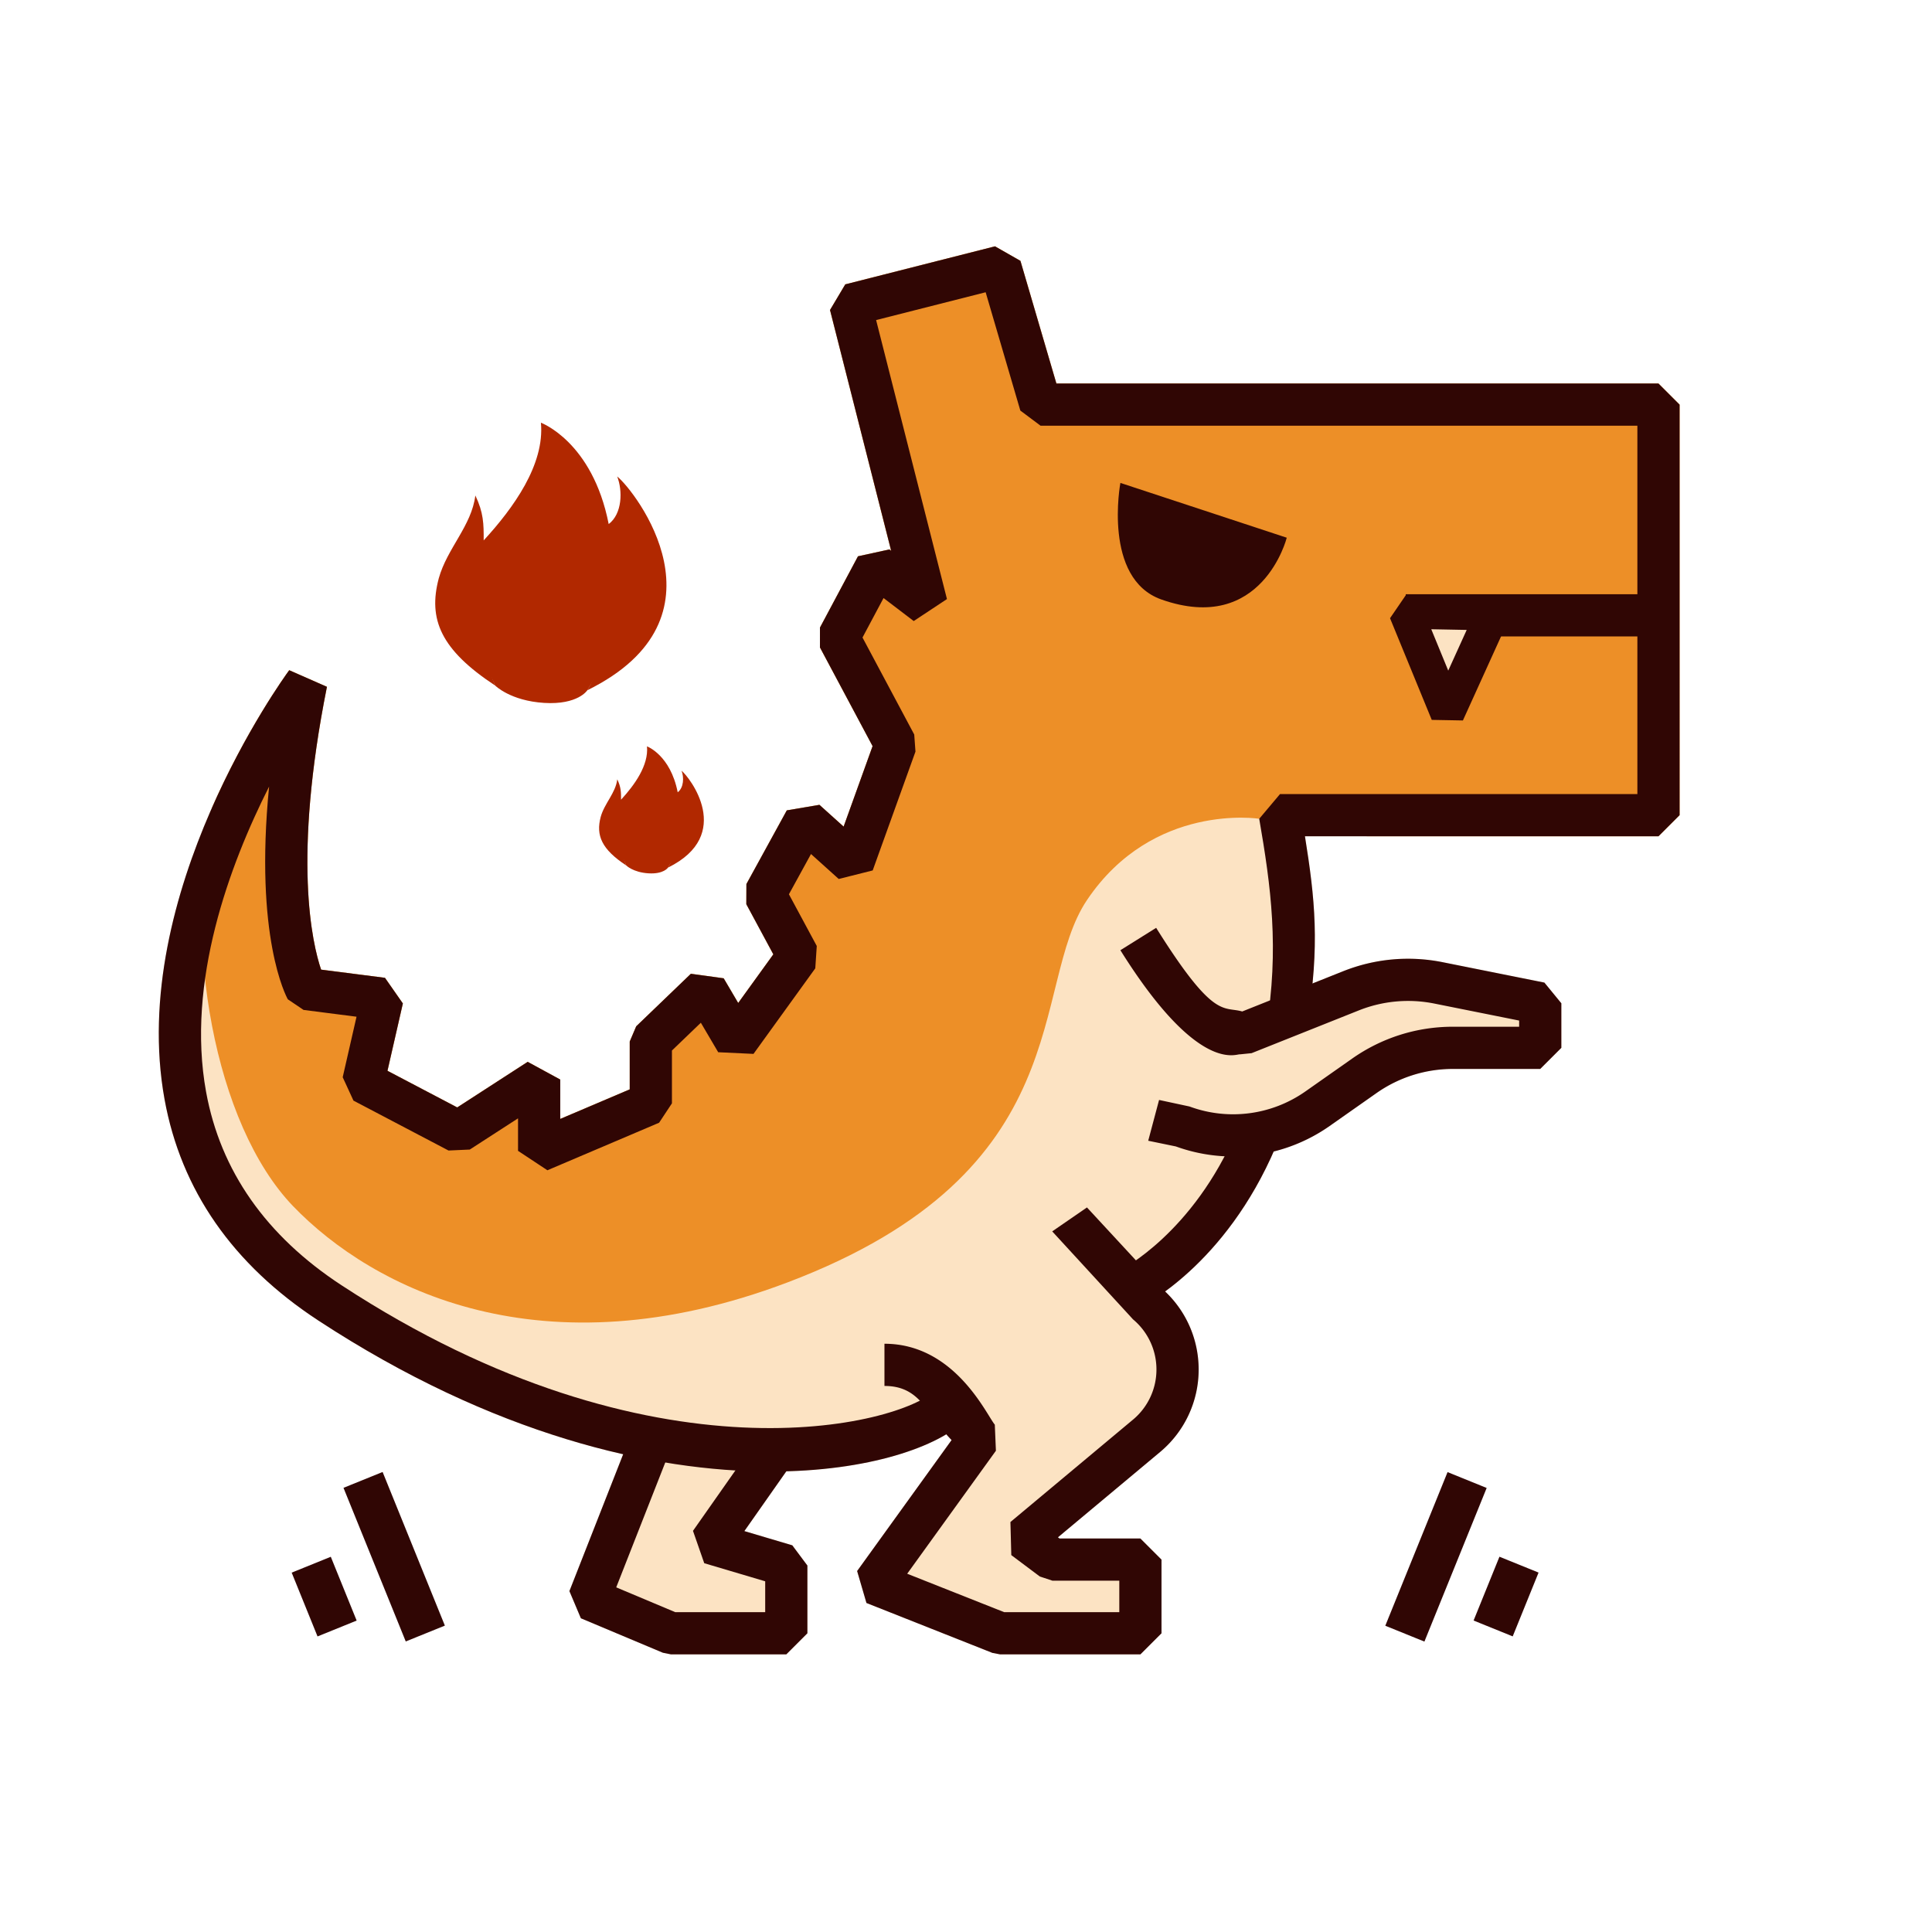
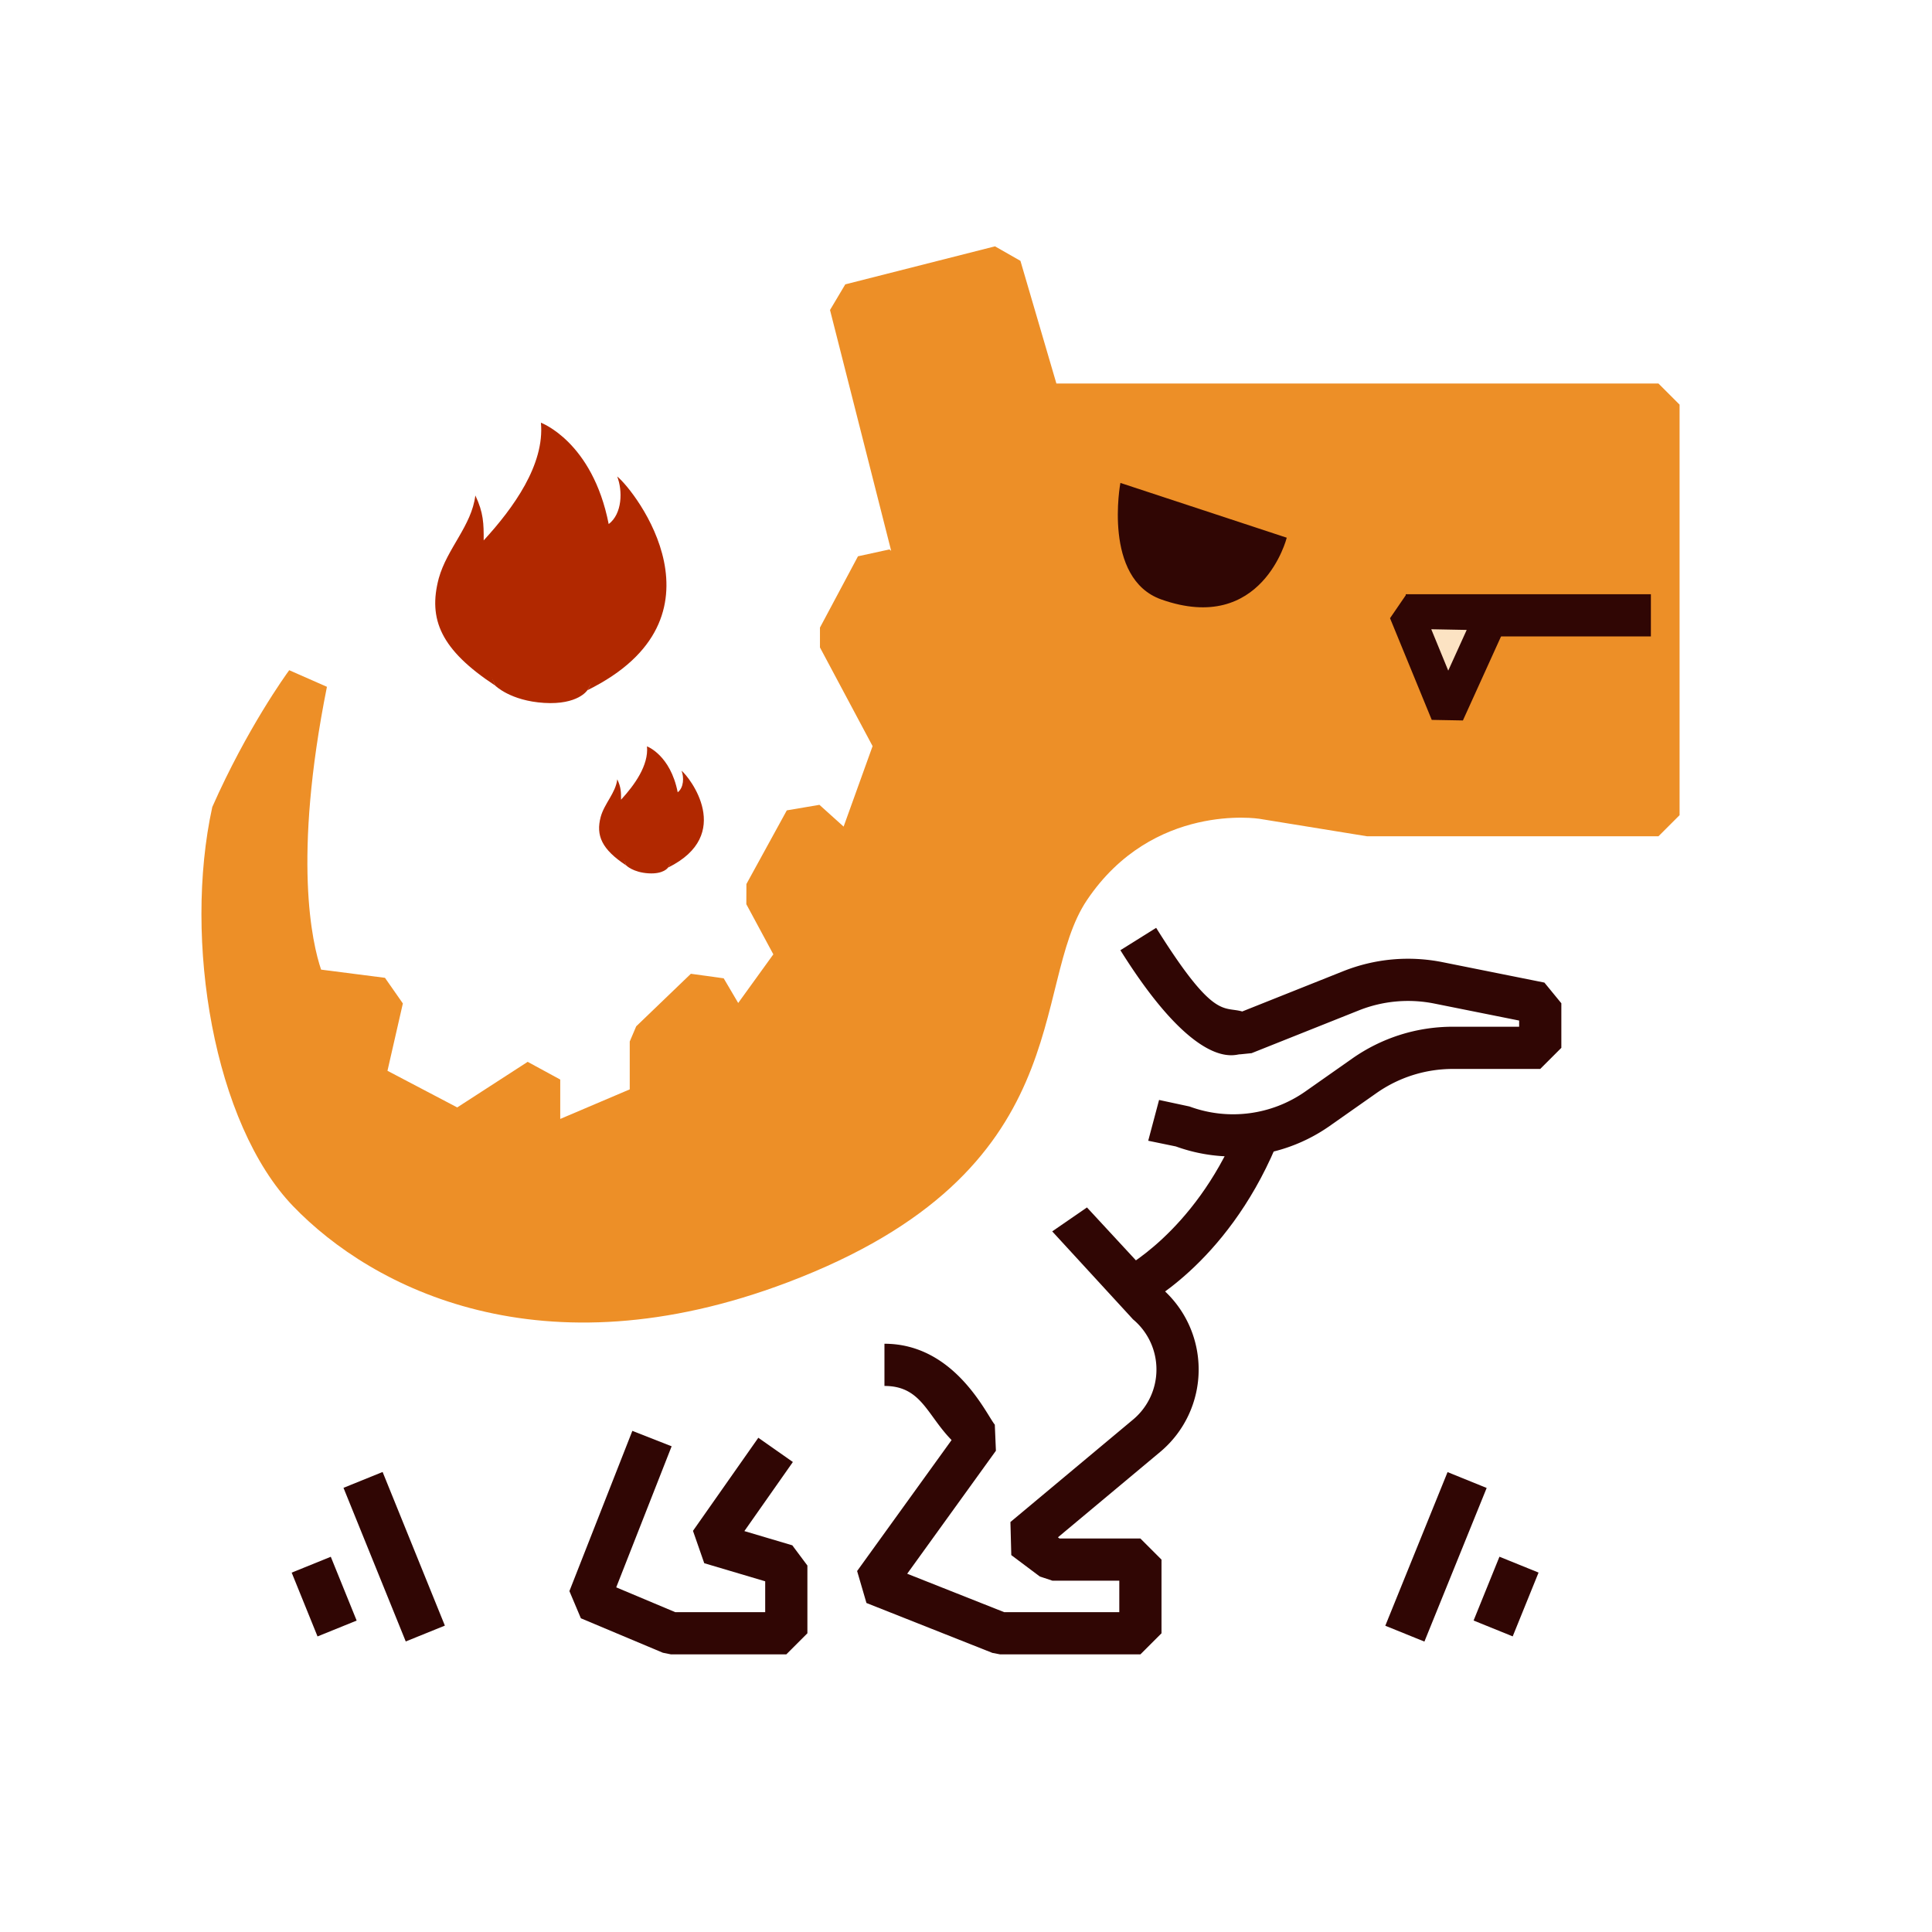
<svg xmlns="http://www.w3.org/2000/svg" t="1693470857912" class="icon" viewBox="0 0 1024 1024" version="1.1" p-id="6186" width="128" height="128">
-   <path d="M879.028 203.277H559.911l-19.06-65.018-13.486-7.694-79.352 20.153-8.087 13.591 32.411 127.623-0.94-0.717-16.65 3.634-20.152 37.788v10.529l27.896 52.297-15.354 42.652-12.823-11.537-17.291 2.934-21.411 39.048-0.044 10.683 14.316 26.578-18.622 25.781-7.694-13.082-17.392-2.396-28.971 27.845-3.433 8.065v25.355l-36.831 15.67v-20.873l-17.261-9.39-37.34 24.161-36.969-19.414 8.155-35.695-9.48-13.583-33.853-4.344c-4.73-13.941-15.146-58.723 3.088-149.897l-19.989-8.8c-3.513 4.795-85.815 118.703-66.081 227.416 8.738 48.131 36.182 87.602 81.577 117.308 58.261 38.126 113.201 59.903 161.503 70.838L301.8 843.32l6.077 14.4 43.457 18.262 4.332 0.874h61.09l11.185-11.185v-35.899l-8.002-10.722-25.403-7.54 22.244-31.687c38.495-1.064 67.92-9.498 84.787-19.604a66.58 66.58 0 0 0 2.791 3.043l-50.069 69.417 4.948 16.94 66.758 26.451 4.121 0.787h74.317l11.185-11.185v-39.049l-11.185-11.185H561.56l-0.83-0.622 54.114-45.205a56.864 56.864 0 0 0 20.466-43.756c0-15.734-6.448-30.6-17.783-41.34 15.295-11.2 39.943-34.087 57.577-74.211a89.004 89.004 0 0 0 29.645-13.515l24.754-17.388c11.956-8.4 26.007-12.841 40.624-12.841h46.235l11.185-11.185v-23.618l-8.986-10.966-53.946-10.813a92.828 92.828 0 0 0-52.756 4.809l-16.193 6.458c2.909-29.346 0.317-50.997-4.015-78.002h187.377l11.185-11.185V214.462l-11.185-11.185z" fill="#FCE3C3" p-id="6187" />
  <path d="M559.911 203.277l-19.06-65.018-13.486-7.694-79.352 20.153-8.087 13.591 32.411 127.623-0.94-0.717-16.65 3.634-20.152 37.788v10.529l27.896 52.297-15.354 42.652-12.823-11.537-17.291 2.934-21.411 39.048-0.044 10.683 14.316 26.578-18.622 25.781-7.694-13.082-17.392-2.396-28.971 27.845-3.433 8.065v25.355l-36.831 15.67v-20.873l-17.261-9.39-37.34 24.161-36.969-19.414 8.155-35.695-9.48-13.583-33.853-4.344c-4.73-13.941-15.146-58.723 3.088-149.897l-19.989-8.8c-1.726 2.356-22.462 31.05-40.777 72.514-15.495 70.715 0.845 167.923 42.855 211.574 42.014 43.655 131.834 89.688 262.033 40.39C573.468 620.61 545.321 522.858 576.112 477.07c34.974-52.007 91.302-43.105 91.302-43.105l57.126 9.277h154.488l11.185-11.185V214.462l-11.185-11.185H559.911z" fill="#ED8F27" p-id="6188" />
  <path d="M604.435 876.857h-74.317l-4.121-0.787-66.759-26.451-4.948-16.94 50.069-69.417c-13.114-13.377-16.08-28.679-35.58-28.679v-22.369c37.435 0 54.215 37.905 58.489 42.882l0.586 13.832-47.017 65.185 51.416 20.375h60.998v-16.679h-35.418l-6.71-2.235-15.117-11.334-0.459-17.534 64.96-54.264a34.55 34.55 0 0 0 12.434-26.585 34.55 34.55 0 0 0-12.434-26.582l-2.039-2.238-40.771-44.378 18.415-12.692 39.952 43.187c12.252 10.825 19.246 26.298 19.246 42.704a56.864 56.864 0 0 1-20.466 43.756l-54.114 45.205 0.83 0.622h42.875l11.185 11.185v39.049l-11.185 11.182zM416.756 876.857h-61.09l-4.332-0.874-43.457-18.263-6.077-14.399 33.365-84.942 20.818 8.178-29.37 74.772 31.307 13.158h47.652v-16.366l-32.306-9.59-5.971-17.148 34.639-49.341 18.307 12.852-25.705 36.616 25.403 7.54 8.002 10.723v35.899z" fill="#300604" p-id="6189" />
-   <path d="M408.575 779.944c-62.543 0.004-146.952-19.246-239.787-79.997-45.394-29.706-72.838-69.177-81.577-117.308-19.734-108.712 62.568-222.62 66.081-227.415l19.989 8.8c-18.233 91.174-7.817 135.957-3.088 149.897l33.853 4.344 9.48 13.583-8.155 35.695 36.969 19.414 37.34-24.161 17.261 9.39v20.873l36.831-15.67v-25.355l3.433-8.065 28.971-27.845 17.392 2.396 7.694 13.082 18.622-25.781-14.316-26.578 0.044-10.683 21.411-39.048 17.291-2.934 12.823 11.537 15.354-42.652-27.896-52.297v-10.529l20.152-37.788 16.65-3.634 0.94 0.717-32.411-127.623 8.087-13.591 79.352-20.153 13.486 7.694 19.06 65.018h319.117l11.185 11.185v217.595l-11.185 11.185H691.652c5.29 32.983 7.992 57.971 1.237 98.756l-21.812 3.457c7.071-42.696 2.523-75.755-3.663-111.49l11.021-13.093h189.409V225.646h-316.31l-10.734-8.039-18.382-62.707-58.057 14.742 37.551 147.873-17.618 11.651-15.994-12.19-11.156 20.924 27.423 51.416 0.652 9.051-22.671 62.98-18.004 4.525-14.694-13.224-11.702 21.336 14.756 27.397-0.782 11.854-32.75 45.347-18.707-0.881-9.197-15.634-15.324 14.727v27.988l-6.805 10.292-59.201 25.191-15.565-10.292v-17.229l-25.566 16.541-11.276 0.513-50.382-26.45-5.705-12.393 7.329-32.073-28.082-3.601-8.334-5.625c-0.874-1.558-17.793-33.034-9.925-112.742-20.964 41.462-44.01 103.502-33.398 161.807 7.613 41.823 31.771 76.309 71.801 102.504 165.429 108.261 296.228 74.114 314.723 55.618l15.816 15.816c-13.881 13.883-50.836 27.282-102.999 27.285z" fill="#300604" p-id="6190" />
  <path d="M603.565 693.288l-9.692-20.163 4.846 10.082-4.889-10.06c0.385-0.189 38.56-19.449 61.756-74.047l20.585 8.745c-26.677 62.797-70.746 84.548-72.606 85.443zM745.07 314.958h129.935v22.369H745.07z" fill="#300604" p-id="6191" />
  <path d="M653.554 612.965a88.946 88.946 0 0 1-30.339-5.33l-14.635-3.016L614.333 583l16.127 3.463a66.677 66.677 0 0 0 61.432-7.981l24.751-17.388c15.743-11.057 34.239-16.905 53.484-16.905h35.051v-3.27l-44.961-9.011a70.521 70.521 0 0 0-40.071 3.652l-56.776 22.642-6.124 0.619c-2.115-0.379-22.216 10.667-63.416-55.188l18.962-11.862c30.67 49.017 35.447 41.415 45.616 44.331l53.452-21.317c16.791-6.699 35.024-8.359 52.756-4.809l53.946 10.813 8.986 10.966v23.618l-11.185 11.185h-46.235c-14.618 0-28.668 4.442-40.624 12.842l-24.754 17.388a89.067 89.067 0 0 1-51.196 16.177z" fill="#300604" p-id="6192" />
  <path d="M734.235 861.672l33-81.426 20.73 8.402-32.998 81.426zM801.765 867.314l-20.731-8.402 13.704-33.817 20.732 8.402z" fill="#300604" p-id="6193" />
  <path d="M215.058 870.01l-32.999-81.427 20.732-8.402 32.999 81.426zM154.596 833.525l20.732-8.402 13.705 33.818-20.732 8.401z" fill="#300604" p-id="6194" />
  <path d="M593.829 255.953l88.179 29.046s-12.991 51.601-66.423 32.75c-31.277-11.036-21.756-61.796-21.756-61.796z" fill="#300604" p-id="6195" />
  <path d="M745.07 324.249l22.111 53.888 24.047-52.997z" fill="#FCE3C3" p-id="6196" />
  <path d="M775.376 381.855l-16.521-0.303-22.11-53.888 8.5-12.414 46.158 0.891 8.021 12.717-24.048 52.997z m-16.777-48.343l8.998 21.929 9.785-21.566-18.783-0.363z" fill="#300604" p-id="6197" />
  <path d="M262.403 363.322s8.039 8.12 26.008 9.23 22.886-6.701 22.886-6.701l28.651-48.029-34.328-49.225-35.169 15.317-22.901 45.142 14.853 34.266z" fill="#B12800" p-id="6198" />
  <path d="M262.403 363.322c-8.077-20.119-2.497-31.056 5.466-40.865 8.542-11.245 11.191-22.363 11.191-22.363s5.87 8.21 2.642 20.764c11.504-11.552 14.666-30.977 13.652-38.397 23.376 18.611 31.803 56.9 15.943 83.389 77.905-38.354 25.176-105.865 15.826-113.31 2.968 7.541 2.702 19.787-4.501 25.228-8.584-43.694-35.923-53.721-35.923-53.721 2.063 22.2-14.563 45.208-30.339 62.382 0.054-8.826-0.072-14.719-4.415-23.817-1.973 16.065-14.973 28.015-19.39 43.929-5.755 21.719 1.097 37.839 29.848 56.781z" fill="#B12800" p-id="6199" />
-   <path d="M331.907 458.698s3.643 3.68 11.785 4.182c8.143 0.503 10.371-3.037 10.371-3.037l12.983-21.764-15.556-22.306-15.937 6.941-10.378 20.456 6.732 15.528z" fill="#B12800" p-id="6200" />
+   <path d="M331.907 458.698s3.643 3.68 11.785 4.182c8.143 0.503 10.371-3.037 10.371-3.037l12.983-21.764-15.556-22.306-15.937 6.941-10.378 20.456 6.732 15.528" fill="#B12800" p-id="6200" />
  <path d="M331.907 458.698c-3.66-9.117-1.131-14.073 2.477-18.518 3.871-5.095 5.071-10.134 5.071-10.134s2.66 3.721 1.197 9.409c5.213-5.235 6.646-14.037 6.187-17.4 10.593 8.434 14.411 25.784 7.224 37.787 35.303-17.38 11.408-47.973 7.171-51.346 1.345 3.417 1.225 8.966-2.039 11.432-3.89-19.8-16.278-24.343-16.278-24.343 0.935 10.06-6.599 20.486-13.748 28.268 0.025-3.999-0.033-6.67-2.001-10.792-0.894 7.28-6.785 12.695-8.786 19.906-2.609 9.843 0.496 17.147 13.525 25.731z" fill="#B12800" p-id="6201" />
</svg>